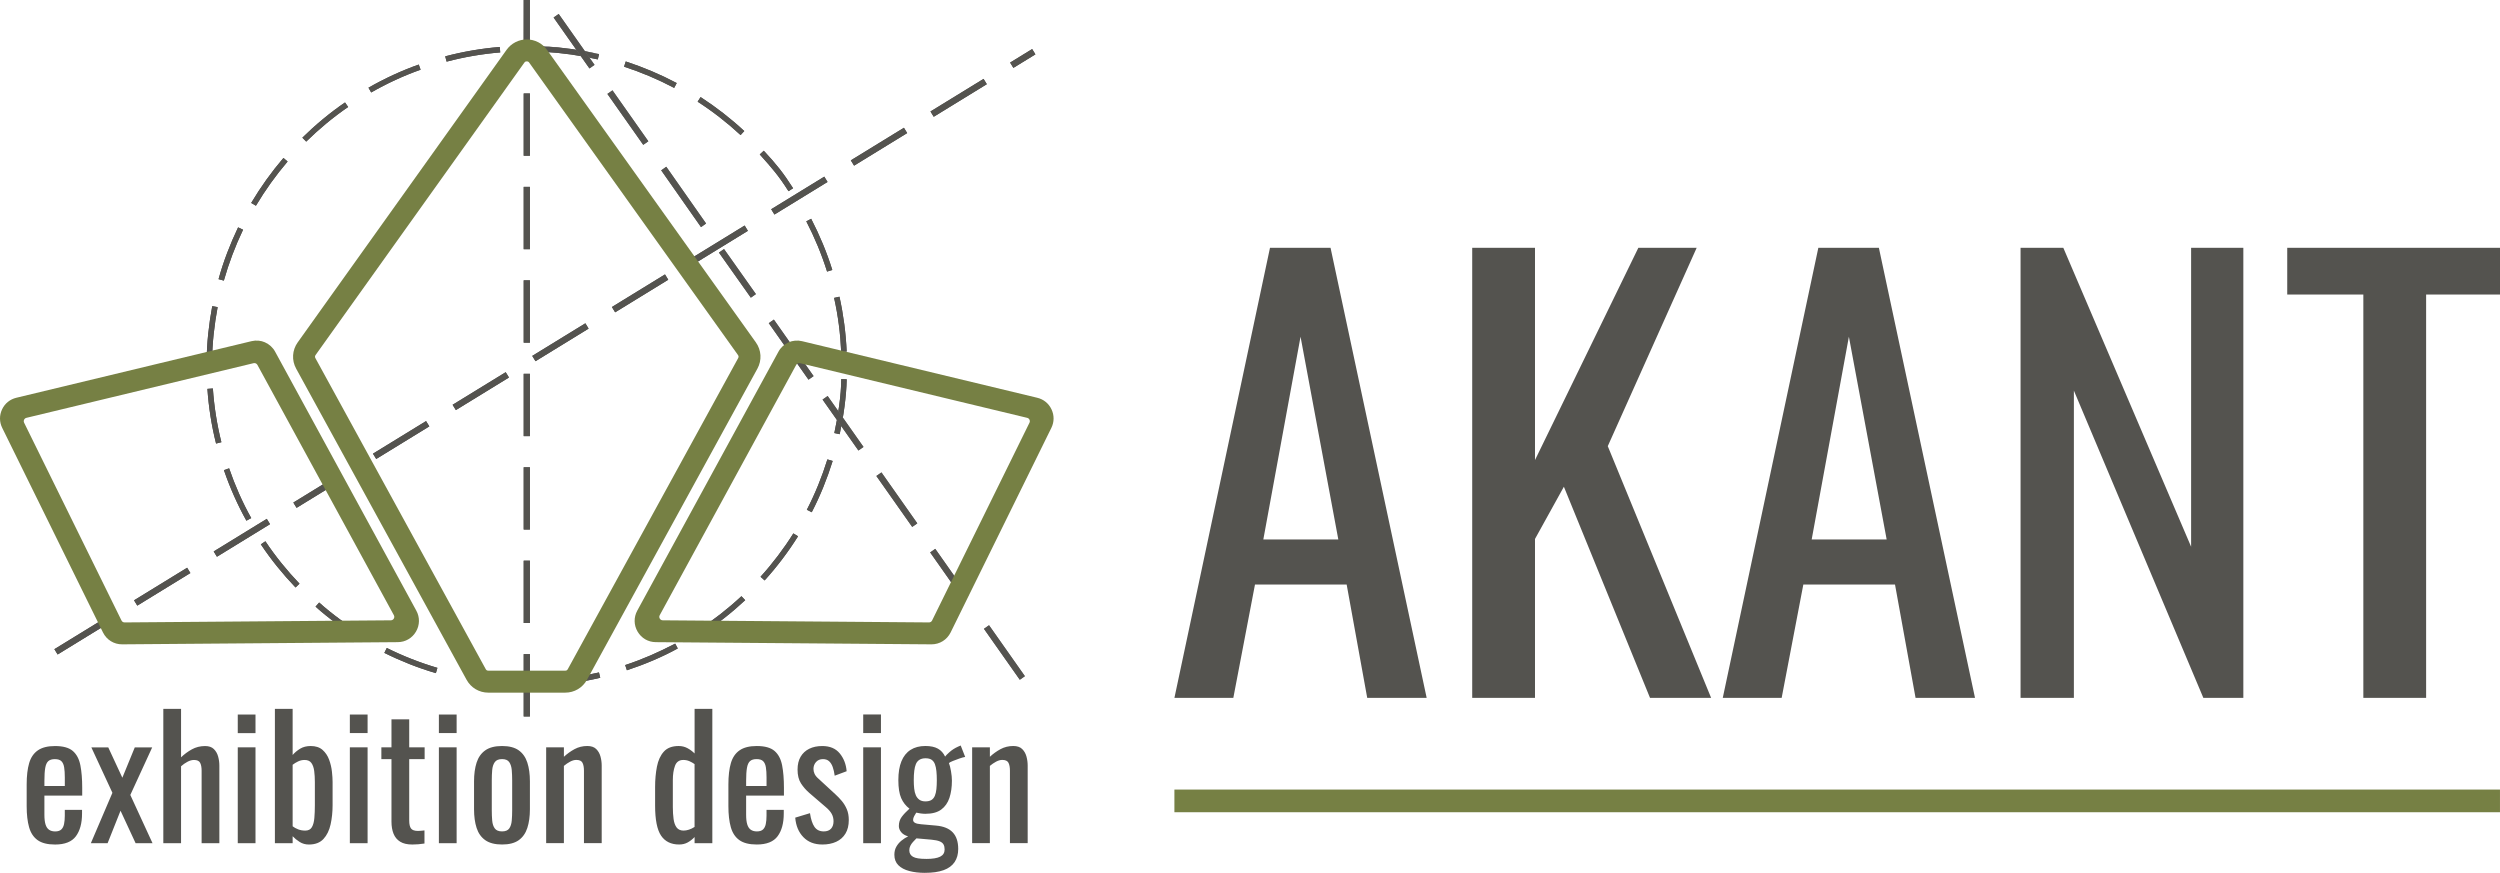
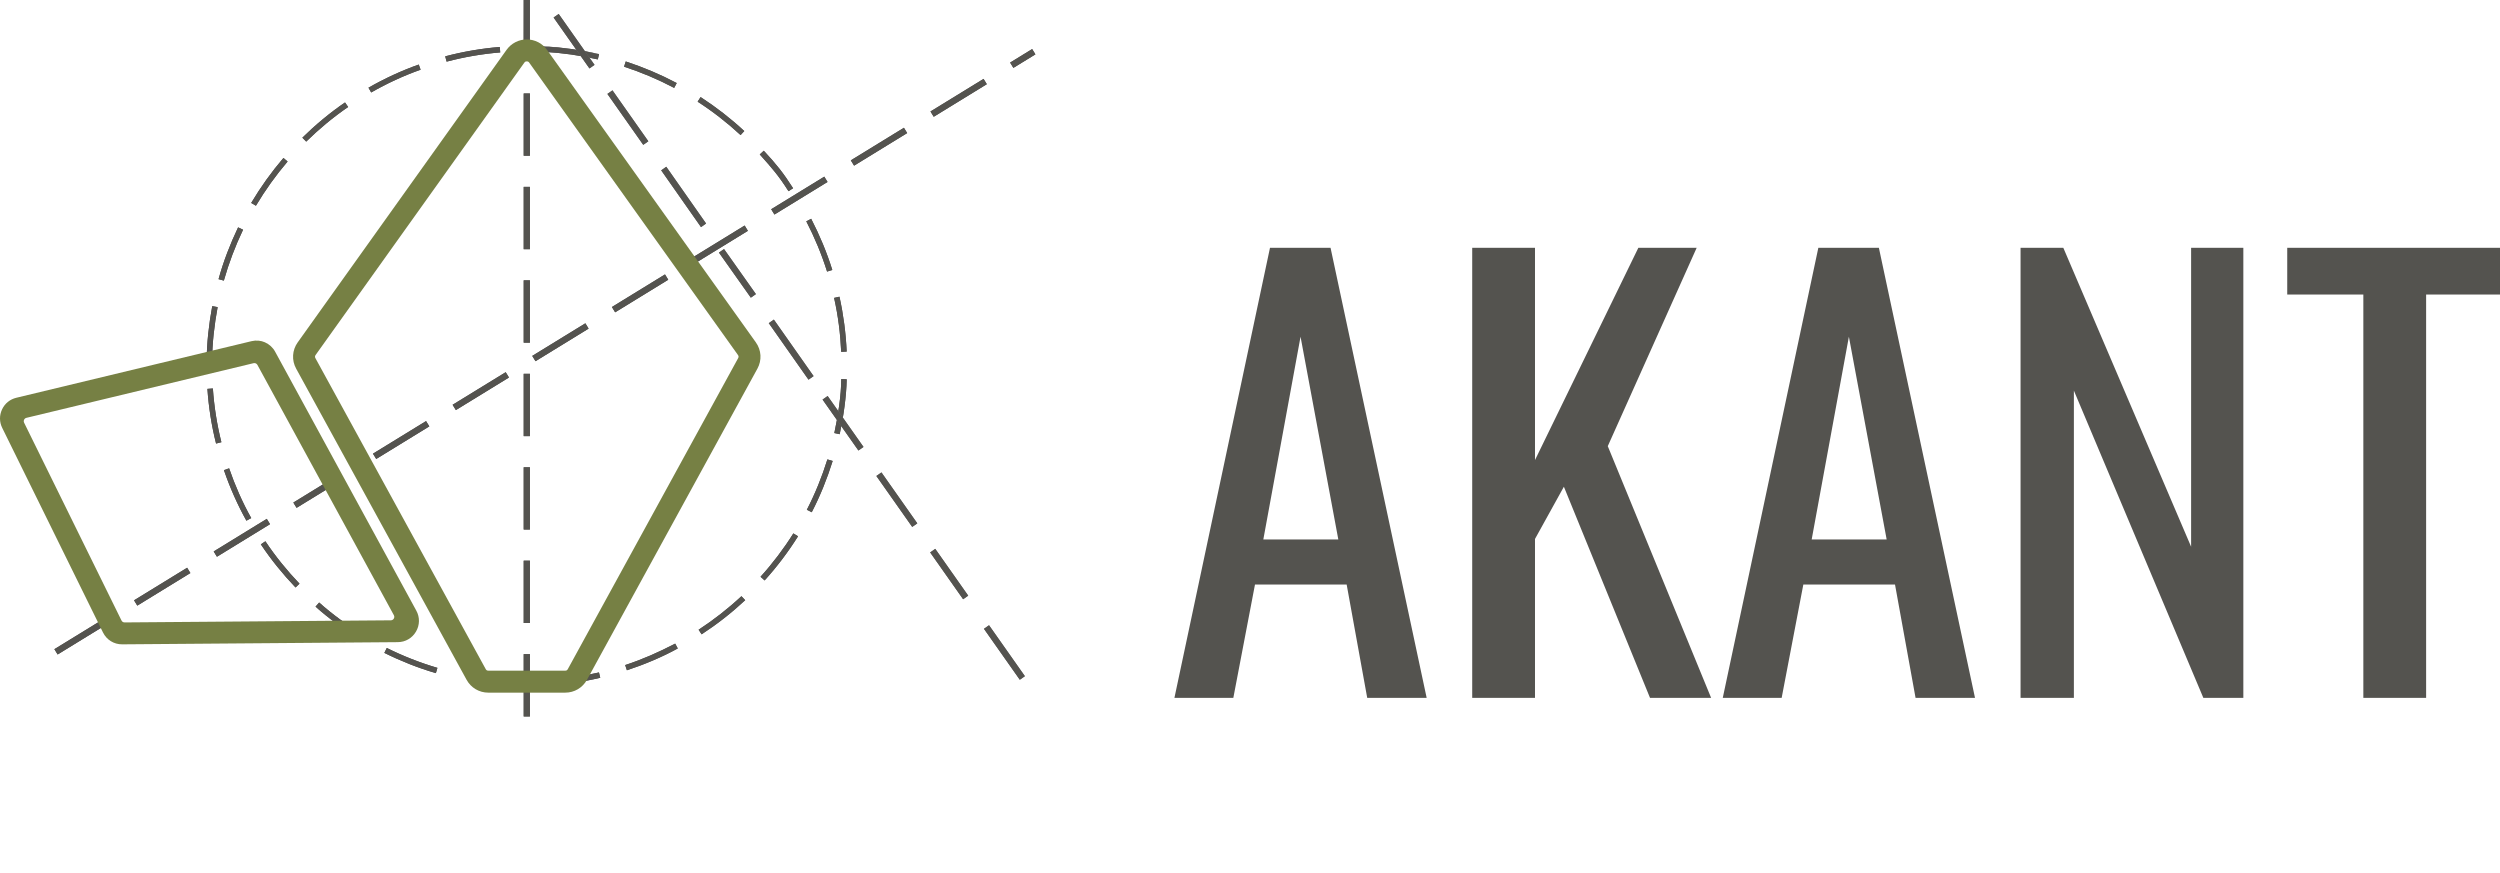
<svg xmlns="http://www.w3.org/2000/svg" xml:space="preserve" width="60.698mm" height="21.193mm" version="1.1" style="shape-rendering:geometricPrecision; text-rendering:geometricPrecision; image-rendering:optimizeQuality; fill-rule:evenodd; clip-rule:evenodd" viewBox="0 0 2240.26 782.19">
  <defs>
    <style type="text/css">
   
    .fil1 {fill:#54534F}
    .fil4 {fill:#768044}
    .fil2 {fill:#737371;fill-rule:nonzero}
    .fil0 {fill:#54534F;fill-rule:nonzero}
    .fil3 {fill:#768044;fill-rule:nonzero}
   
  </style>
  </defs>
  <g id="Слой_x0020_1">
    <g id="_2496044898016">
      <g>
        <path class="fil0" d="M536.81 48.44c-16.39,-3.7 -32.33,-5.96 -49.11,-6.92l-0.27 4.92c16.48,0.95 32.17,3.17 48.28,6.81l1.1 -4.8 -49.11 -6.92c-5.02,-0.26 -10.04,-0.43 -15.07,-0.43l0.01 4.92c21.16,-0.1 43.19,1.58 64.17,2.43zm-88.97 -6.36c-16.4,1.34 -32.98,4.19 -48.89,8.4l1.27 4.76c15.64,-4.14 31.91,-6.94 48.04,-8.26l-0.41 -4.9zm-72.6 15.76c-15.35,5.4 -30.94,12.66 -45.06,20.75l2.45 4.27c13.81,-7.94 29.25,-15.1 44.28,-20.39l-1.67 -4.63zm-66.07 33.96c-13.51,9.23 -26.58,20.12 -38.24,31.59l3.46 3.51c11.54,-11.31 24.24,-21.93 37.59,-31.05l-2.81 -4.05zm-55.19 49.74c-10.86,12.76 -20.3,25.92 -28.88,40.31l4.23 2.51c8.45,-14.14 17.73,-27.09 28.4,-39.64l-3.75 -3.18zm-40.62 62.2c-7.09,14.9 -13.14,30.49 -17.52,46.41l4.75 1.31c4.5,-15.87 10.13,-30.72 17.22,-45.61l-4.45 -2.11zm-23.18 70.58c-2.97,15.97 -4.93,33.1 -5,49.35l4.92 0.05c-0.05,-15.69 2.05,-33.09 4.92,-48.51l-4.84 -0.89zm-4.33 74.15c1.11,16.31 3.74,33.15 7.76,49l4.78 -1.2c-3.94,-15.67 -6.52,-32.03 -7.63,-48.15l-4.91 0.35zm14.8 72.8c5.3,15.49 12.18,31.04 20.16,45.34l4.3 -2.4c-7.83,-13.98 -14.61,-29.38 -19.79,-44.54l-4.66 1.61zm33.09 66.52c9.13,13.71 19.72,26.74 31.09,38.65l3.55 -3.42c-11.16,-11.66 -21.62,-24.55 -30.56,-37.99l-4.08 2.75zm49.01 55.83c12.21,10.91 26.01,20.86 39.94,29.42l2.55 -4.21c-13.67,-8.38 -27.28,-18.23 -39.24,-28.92l-3.25 3.71zm61.67 41.43c14.65,7.29 30.46,13.59 46.18,18.14l1.37 -4.73c-15.59,-4.6 -30.81,-10.58 -45.36,-17.82l-2.19 4.41zm75.82 25.11c16.52,2.99 26.88,4.38 43.74,4.66l0.11 -4.93c-16.17,-0.09 -27.01,-1.69 -42.88,-4.56l-0.97 4.83zm68.55 4.31c16.37,-0.89 33.15,-3.32 49.1,-7.11l-1.15 -4.79c-15.73,3.71 -32.11,6.11 -48.25,6.98l0.3 4.92zm72.99 -13.84c15.29,-5.02 31.5,-11.78 45.59,-19.55l-2.35 -4.33c-14.69,7.67 -29.03,14.03 -44.8,19.21l1.56 4.67zm66.94 -32.21c13.87,-9.05 26.94,-19.29 39.06,-30.59l-3.38 -3.58c-11.85,11.08 -24.8,21.19 -38.38,30.06l2.71 4.11zm56.46 -48.28c11.07,-12.22 21.16,-25.59 29.94,-39.55l-4.18 -2.61c-8.58,13.69 -18.57,26.89 -29.42,38.86l3.66 3.29zm42.23 -61.12c7.63,-14.77 13.77,-30.07 18.75,-45.92l-4.71 -1.45c-4.85,15.55 -10.95,30.66 -18.42,45.14l4.38 2.24zm25.05 -69.93c3.31,-15.41 5.99,-33.47 6.29,-49.22l-4.92 -0.17c0.11,14.28 -3.15,34.27 -6.18,48.35l4.82 1.04zm6.26 -74.03c-0.71,-16.51 -2.9,-33.06 -6.47,-49.19l-4.81 1.09c3.55,15.7 5.66,32.25 6.35,48.33l4.92 -0.23zm-12.88 -73.17c-4.96,-15.85 -11.34,-31.08 -18.94,-45.84l-4.37 2.27c7.48,14.52 13.73,29.47 18.62,45.06l4.69 -1.49zm-35.13 -73.2c-8.54,-13.49 -15.35,-21.96 -26.27,-33.62l-3.62 3.33c10.99,12.26 16.93,19.01 25.75,32.94l4.14 -2.65zm-43.73 -51.25c-12.14,-11.26 -25.26,-21.45 -39.16,-30.46l-2.66 4.14c13.62,8.8 26.59,18.9 38.48,29.93l3.33 -3.62zm-60.56 -43.03c-14.86,-7.84 -29.72,-14.09 -45.67,-19.35l-1.51 4.69c15.63,5.14 30.33,11.33 44.89,19.02l2.3 -4.36z" />
        <path id="1" class="fil1" d="M536.81 48.44l0 0 -49.11 -6.92c16.78,0.96 32.72,3.23 49.11,6.92zm0 0l-1.1 4.8c-16.11,-3.64 -31.79,-5.86 -48.28,-6.81l0.01 -0.24c-4.97,-0.14 -9.91,-0.21 -14.81,-0.18l-0.01 -4.92c5.03,0 10.05,0.17 15.07,0.43 0,0 0,0 0,0l-0.25 4.68c16.49,0.45 33.24,1.59 49.36,2.25zm-88.97 -6.36c-16.4,1.34 -32.98,4.19 -48.89,8.4l1.27 4.76c15.64,-4.14 31.91,-6.94 48.04,-8.26l-0.41 -4.9zm-72.6 15.76c-15.35,5.4 -30.94,12.66 -45.06,20.75l2.45 4.27c13.81,-7.94 29.25,-15.1 44.28,-20.39l-1.67 -4.63zm-66.07 33.96c-13.51,9.23 -26.58,20.12 -38.24,31.59l3.46 3.51c11.54,-11.31 24.24,-21.93 37.59,-31.05l-2.81 -4.05zm-55.19 49.74c-10.86,12.76 -20.3,25.92 -28.88,40.31l4.23 2.51c8.45,-14.14 17.73,-27.09 28.4,-39.64l-3.75 -3.18zm-40.62 62.2c-7.09,14.9 -13.14,30.49 -17.52,46.41l4.75 1.31c4.5,-15.87 10.13,-30.72 17.22,-45.61l-4.45 -2.11zm-23.18 70.58c-2.97,15.97 -4.93,33.1 -5,49.35l4.92 0.05c-0.05,-15.69 2.05,-33.09 4.92,-48.51l-4.84 -0.89zm-4.33 74.15c1.11,16.31 3.74,33.15 7.76,49l4.78 -1.2c-3.94,-15.67 -6.52,-32.03 -7.63,-48.15l-4.91 0.35zm14.8 72.8c5.3,15.49 12.18,31.04 20.16,45.34l4.3 -2.4c-7.83,-13.98 -14.61,-29.38 -19.79,-44.54l-4.66 1.61zm33.09 66.52c9.13,13.71 19.72,26.74 31.09,38.65l3.55 -3.42c-11.16,-11.66 -21.62,-24.55 -30.56,-37.99l-4.08 2.75zm49.01 55.83c12.21,10.91 26.01,20.86 39.94,29.42l2.55 -4.21c-13.67,-8.38 -27.28,-18.23 -39.24,-28.92l-3.25 3.71zm61.67 41.43c14.65,7.29 30.46,13.59 46.18,18.14l1.37 -4.73c-15.59,-4.6 -30.81,-10.58 -45.36,-17.82l-2.19 4.41zm75.82 25.11c16.52,2.99 26.88,4.38 43.74,4.66l0.11 -4.93c-16.17,-0.09 -27.01,-1.69 -42.88,-4.56l-0.97 4.83zm68.55 4.31c16.37,-0.89 33.15,-3.32 49.1,-7.11l-1.15 -4.79c-15.73,3.71 -32.11,6.11 -48.25,6.98l0.3 4.92zm72.99 -13.84c15.29,-5.02 31.5,-11.78 45.59,-19.55l-2.35 -4.33c-14.69,7.67 -29.03,14.03 -44.8,19.21l1.56 4.67zm66.94 -32.21c13.87,-9.05 26.94,-19.29 39.06,-30.59l-3.38 -3.58c-11.85,11.08 -24.8,21.19 -38.38,30.06l2.71 4.11zm56.46 -48.28c11.07,-12.22 21.16,-25.59 29.94,-39.55l-4.18 -2.61c-8.58,13.69 -18.57,26.89 -29.42,38.86l3.66 3.29zm42.23 -61.12c7.63,-14.77 13.77,-30.07 18.75,-45.92l-4.71 -1.45c-4.85,15.55 -10.95,30.66 -18.42,45.14l4.38 2.24zm25.05 -69.93c3.31,-15.41 5.99,-33.47 6.29,-49.22l-4.92 -0.17c0.11,14.28 -3.15,34.27 -6.18,48.35l4.82 1.04zm6.26 -74.03c-0.71,-16.51 -2.9,-33.06 -6.47,-49.19l-4.81 1.09c3.55,15.7 5.66,32.25 6.35,48.33l4.92 -0.23zm-12.88 -73.17c-4.96,-15.85 -11.34,-31.08 -18.94,-45.84l-4.37 2.27c7.48,14.52 13.73,29.47 18.62,45.06l4.69 -1.49zm-35.13 -73.2c-8.54,-13.49 -15.35,-21.96 -26.27,-33.62l-3.62 3.33c10.99,12.26 16.93,19.01 25.75,32.94l4.14 -2.65zm-43.73 -51.25c-12.14,-11.26 -25.26,-21.45 -39.16,-30.46l-2.66 4.14c13.62,8.8 26.59,18.9 38.48,29.93l3.33 -3.62zm-60.56 -43.03c-14.86,-7.84 -29.72,-14.09 -45.67,-19.35l-1.51 4.69c15.63,5.14 30.33,11.33 44.89,19.02l2.3 -4.36z" />
      </g>
      <g>
        <path class="fil0" d="M474.79 53.52l-5.58 0 0.06 -53.52 5.58 0 -0.07 53.52zm0.07 588.49l-5.58 0 0 -55.83 5.58 0 0 55.83zm0 -83.74l-5.58 0 0 -55.83 5.58 0 0 55.83zm0 -83.74l-5.58 0 0 -55.83 5.58 0 0 55.83zm0 -83.74l-5.58 0 0 -55.83 5.58 0 0 55.83zm0 -83.74l-5.58 0 0 -55.83 5.58 0 0 55.83zm0 -83.74l-5.58 0 0 -55.83 5.58 0 0 55.83zm0 -83.74l-5.58 0 0 -55.83 5.58 0 0 55.83z" />
        <path id="1" class="fil1" d="M474.79 53.52l-5.58 0 0.06 -53.52 5.58 0 -0.07 53.52zm0.07 588.49l-5.58 0 0 -55.83 5.58 0 0 55.83zm0 -83.74l-5.58 0 0 -55.83 5.58 0 0 55.83zm0 -83.74l-5.58 0 0 -55.83 5.58 0 0 55.83zm0 -83.74l-5.58 0 0 -55.83 5.58 0 0 55.83zm0 -83.74l-5.58 0 0 -55.83 5.58 0 0 55.83zm0 -83.74l-5.58 0 0 -55.83 5.58 0 0 55.83zm0 -83.74l-5.58 0 0 -55.83 5.58 0 0 55.83z" />
      </g>
      <g>
        <path class="fil0" d="M96.31 552.52l2.92 4.76 -47.58 29.2 -2.92 -4.76 47.58 -29.2zm828.61 -508.57l-19.75 12.12 2.92 4.76 19.75 -12.12 -2.92 -4.75zm-43.54 26.72l2.92 4.76 -47.58 29.21 -2.92 -4.76 47.58 -29.21zm-71.37 43.81l2.92 4.76 -47.58 29.2 -2.92 -4.76 47.58 -29.2zm-71.37 43.81l2.92 4.75 -47.58 29.21 -2.92 -4.76 47.58 -29.2zm-71.37 43.8l2.92 4.76 -47.58 29.2 -2.92 -4.75 47.58 -29.21zm-71.37 43.81l2.92 4.76 -47.58 29.2 -2.92 -4.76 47.58 -29.2zm-71.37 43.8l2.92 4.76 -47.58 29.21 -2.92 -4.76 47.58 -29.21zm-71.37 43.81l2.92 4.76 -47.58 29.2 -2.92 -4.76 47.58 -29.2zm-71.37 43.81l2.92 4.75 -47.58 29.21 -2.92 -4.76 47.58 -29.2zm-77.74 47.72l2.92 4.75 -41.2 25.29 -2.92 -4.75 41.2 -25.29zm-64.99 39.89l2.92 4.76 -47.58 29.2 -2.92 -4.76 47.58 -29.2zm-71.37 43.8l2.92 4.76 -47.58 29.2 -2.92 -4.76 47.58 -29.2z" />
        <path id="1" class="fil1" d="M96.31 552.52l2.92 4.76 -47.58 29.2 -2.92 -4.76 47.58 -29.2zm828.61 -508.57l-19.75 12.12 2.92 4.76 19.75 -12.12 -2.92 -4.75zm-43.54 26.72l2.92 4.76 -47.58 29.21 -2.92 -4.76 47.58 -29.21zm-71.37 43.81l2.92 4.76 -47.58 29.2 -2.92 -4.76 47.58 -29.2zm-71.37 43.81l2.92 4.75 -47.58 29.21 -2.92 -4.76 47.58 -29.2zm-71.37 43.8l2.92 4.76 -47.58 29.2 -2.92 -4.75 47.58 -29.21zm-71.37 43.81l2.92 4.76 -47.58 29.2 -2.92 -4.76 47.58 -29.2zm-71.37 43.8l2.92 4.76 -47.58 29.21 -2.92 -4.76 47.58 -29.21zm-71.37 43.81l2.92 4.76 -47.58 29.2 -2.92 -4.76 47.58 -29.2zm-71.37 43.81l2.92 4.75 -47.58 29.21 -2.92 -4.76 47.58 -29.2zm-77.74 47.72l2.92 4.75 -41.2 25.29 -2.92 -4.75 41.2 -25.29zm-64.99 39.89l2.92 4.76 -47.58 29.2 -2.92 -4.76 47.58 -29.2zm-71.37 43.8l2.92 4.76 -47.58 29.2 -2.92 -4.76 47.58 -29.2z" />
      </g>
      <g>
-         <path class="fil2" d="M532.78 58.13l-4.57 3.21 -32.14 -45.64 4.57 -3.22 32.14 45.65zm385.64 547.79l-4.57 3.21 -32.14 -45.65 4.57 -3.21 32.14 45.65zm-50.8 -72.16l-4.57 3.22 -29.54 -41.96 4.57 -3.22 29.54 41.96zm-45.61 -64.79l-4.57 3.21 -32.14 -45.65 4.57 -3.21 32.14 45.65zm-48.21 -68.48l-4.57 3.22 -32.14 -45.65 4.57 -3.21 32.14 45.65zm-44.73 -63.47l-4.57 3.21 -35.61 -50.66 4.57 -3.21 35.61 50.66zm-51.67 -73.48l-4.57 3.21 -28.6 -40.41 4.57 -3.21 28.59 40.41zm-44.66 -63.25l-4.57 3.22 -35.68 -50.89 4.57 -3.21 35.68 50.88zm-51.75 -73.71l-4.57 3.22 -32.14 -45.65 4.57 -3.21 32.14 45.64z" />
+         <path class="fil2" d="M532.78 58.13l-4.57 3.21 -32.14 -45.64 4.57 -3.22 32.14 45.65zm385.64 547.79l-4.57 3.21 -32.14 -45.65 4.57 -3.21 32.14 45.65zm-50.8 -72.16l-4.57 3.22 -29.54 -41.96 4.57 -3.22 29.54 41.96zm-45.61 -64.79l-4.57 3.21 -32.14 -45.65 4.57 -3.21 32.14 45.65zm-48.21 -68.48l-4.57 3.22 -32.14 -45.65 4.57 -3.21 32.14 45.65m-44.73 -63.47l-4.57 3.21 -35.61 -50.66 4.57 -3.21 35.61 50.66zm-51.67 -73.48l-4.57 3.21 -28.6 -40.41 4.57 -3.21 28.59 40.41zm-44.66 -63.25l-4.57 3.22 -35.68 -50.89 4.57 -3.21 35.68 50.88zm-51.75 -73.71l-4.57 3.22 -32.14 -45.65 4.57 -3.21 32.14 45.64z" />
        <path id="1" class="fil1" d="M532.78 58.13l-4.57 3.21 -32.14 -45.64 4.57 -3.22 32.14 45.65zm385.64 547.79l-4.57 3.21 -32.14 -45.65 4.57 -3.21 32.14 45.65zm-50.8 -72.16l-4.57 3.22 -29.54 -41.96 4.57 -3.22 29.54 41.96zm-45.61 -64.79l-4.57 3.21 -32.14 -45.65 4.57 -3.21 32.14 45.65zm-48.21 -68.48l-4.57 3.22 -32.14 -45.65 4.57 -3.21 32.14 45.65zm-44.73 -63.47l-4.57 3.21 -35.61 -50.66 4.57 -3.21 35.61 50.66zm-51.67 -73.48l-4.57 3.21 -28.6 -40.41 4.57 -3.21 28.59 40.41zm-44.66 -63.25l-4.57 3.22 -35.68 -50.89 4.57 -3.21 35.68 50.88zm-51.75 -73.71l-4.57 3.22 -32.14 -45.65 4.57 -3.21 32.14 45.64z" />
      </g>
      <path class="fil3" d="M490.2 44.71l187.09 262.03c2.52,3.53 3.91,7.52 4.15,11.61 0.24,4.1 -0.66,8.24 -2.75,12.04l-152.65 278.69c-1.98,3.61 -4.79,6.5 -8.18,8.51 -3.39,2.01 -7.27,3.09 -11.38,3.09l-68.88 0c-4.11,0 -7.99,-1.08 -11.38,-3.09 -3.37,-2 -6.18,-4.9 -8.18,-8.55l-152.63 -278.65c-2.1,-3.79 -3,-7.93 -2.76,-12.03 0.24,-4.09 1.64,-8.09 4.15,-11.61l187.09 -262.03c2.11,-2.96 4.81,-5.29 7.94,-6.9 3.13,-1.63 6.58,-2.48 10.22,-2.48 3.6,0 7.04,0.85 10.18,2.46l0.04 0c3.1,1.59 5.78,3.92 7.92,6.92zm171.09 273.41l-187.09 -262.03c-0.27,-0.38 -0.59,-0.67 -0.92,-0.84 -0.28,-0.16 -0.7,-0.23 -1.23,-0.23 -0.52,0 -0.94,0.08 -1.23,0.23l-0.04 0c-0.29,0.15 -0.6,0.44 -0.89,0.84l-187.09 262.03c-0.32,0.46 -0.51,0.94 -0.54,1.39 -0.03,0.44 0.1,0.93 0.37,1.42l152.65 278.72c0.24,0.45 0.57,0.79 0.94,1.01 0.34,0.2 0.82,0.31 1.38,0.31l68.88 0c0.56,0 1.04,-0.11 1.38,-0.31 0.35,-0.21 0.68,-0.56 0.94,-1.05l152.65 -278.69c0.27,-0.49 0.39,-0.99 0.37,-1.42 -0.03,-0.45 -0.21,-0.93 -0.54,-1.39z" />
      <path class="fil3" d="M21.61 378.81l87.26 177.21c0.54,1.1 1.59,1.74 2.81,1.73l238.56 -1.89c1.12,-0.01 2.08,-0.56 2.65,-1.53 0.57,-0.97 0.59,-2.07 0.05,-3.06l-122.28 -224.3c-0.68,-1.25 -2.06,-1.86 -3.45,-1.53l-203.54 48.98c-0.94,0.23 -1.66,0.82 -2.08,1.7 -0.41,0.88 -0.4,1.81 0.03,2.69zm70.66 187.92l-90.28 -183.3c-1.3,-2.64 -1.97,-5.43 -1.99,-8.28 -0.03,-2.81 0.59,-5.6 1.83,-8.26 1.25,-2.69 3.02,-4.95 5.21,-6.74 2.18,-1.77 4.75,-3.04 7.64,-3.73l210.66 -50.69c4.23,-1.02 8.48,-0.59 12.18,1.05l0 0.04c3.76,1.67 6.96,4.53 9.03,8.34l126.51 232.05c1.62,2.98 2.41,6.2 2.35,9.44 -0.05,3.24 -0.94,6.44 -2.66,9.36 -1.72,2.92 -4.07,5.26 -6.89,6.88 -2.79,1.64 -6,2.51 -9.42,2.54l-246.94 1.96c-3.68,0.03 -7.16,-0.97 -10.16,-2.82 -2.98,-1.84 -5.43,-4.51 -7.07,-7.84z" />
-       <path class="fil3" d="M942.12 383.43l-90.26 183.31c-1.66,3.32 -4.11,5.99 -7.09,7.83 -2.99,1.85 -6.47,2.84 -10.16,2.82l-246.94 -1.96c-3.42,-0.03 -6.63,-0.9 -9.43,-2.52 -2.81,-1.65 -5.16,-3.99 -6.88,-6.9 -1.72,-2.92 -2.61,-6.12 -2.66,-9.36 -0.06,-3.24 0.73,-6.46 2.35,-9.44l126.51 -232.05c2.07,-3.81 5.27,-6.67 9.03,-8.34l0 -0.04c3.7,-1.64 7.95,-2.07 12.18,-1.05l210.66 50.69c2.89,0.69 5.46,1.96 7.64,3.73 2.19,1.78 3.96,4.05 5.21,6.74 1.25,2.66 1.86,5.45 1.83,8.26 -0.02,2.85 -0.69,5.64 -1.99,8.28zm-106.87 172.59l87.26 -177.21c0.43,-0.87 0.44,-1.8 0.03,-2.69 -0.41,-0.88 -1.13,-1.47 -2.09,-1.7l-203.53 -48.98c-1.38,-0.33 -2.77,0.28 -3.45,1.53l-122.28 224.3c-0.54,0.99 -0.52,2.09 0.05,3.06 0.56,0.97 1.52,1.52 2.65,1.53l238.56 1.89c1.22,0.01 2.27,-0.64 2.81,-1.73z" />
-       <rect class="fil4" x="1052.39" y="707.53" width="1187.85" height="20.31" />
      <path class="fil0" d="M1052.41 625.33l85.63 -403.25 54.27 0 86.12 403.25 -53.27 0 -18.42 -101.56 -82.14 0 -19.41 101.56 -52.77 0zm79.65 -141.89l67.21 0 -33.85 -181.71 -33.36 181.71zm187.19 141.89l0 -403.25 56.26 0 0 190.18 92.6 -190.18 52.27 0 -79.65 177.73 92.6 225.52 -54.76 0 -77.17 -189.18 -25.89 46.8 0 142.38 -56.26 0zm224.53 0l85.63 -403.25 54.26 0 86.13 403.25 -53.27 0 -18.42 -101.56 -82.14 0 -19.42 101.56 -52.77 0zm79.65 -141.89l67.21 0 -33.85 -181.71 -33.35 181.71zm187.19 141.89l0 -403.25 38.33 0 114.51 267.84 0 -267.84 46.8 0 0 403.25 -35.85 0 -116 -275.31 0 275.31 -47.79 0zm307.17 0l0 -361.43 -68.2 0 0 -41.82 190.67 0 0 41.82 -66.21 0 0 361.43 -56.26 0z" />
-       <path class="fil0" d="M49.31 756.78c-6.74,0 -11.94,-1.31 -15.6,-3.94 -3.66,-2.62 -6.22,-6.49 -7.65,-11.59 -1.44,-5.1 -2.16,-11.36 -2.16,-18.79l0 -19.61c0,-7.63 0.75,-13.97 2.23,-19.02 1.48,-5.05 4.09,-8.87 7.8,-11.44 3.72,-2.58 8.84,-3.86 15.38,-3.86 7.23,0 12.56,1.48 15.97,4.45 3.42,2.97 5.67,7.26 6.76,12.86 1.09,5.6 1.63,12.31 1.63,20.13l0 6.98 -33.88 0 0 17.24c0,3.47 0.32,6.29 0.97,8.47 0.64,2.18 1.68,3.79 3.12,4.83 1.44,1.04 3.3,1.56 5.57,1.56 2.38,0 4.19,-0.57 5.43,-1.71 1.24,-1.14 2.08,-2.77 2.52,-4.9 0.45,-2.13 0.67,-4.63 0.67,-7.51l0 -5.2 15.45 0 0 3.27c0,8.62 -1.83,15.41 -5.5,20.36 -3.67,4.95 -9.91,7.43 -18.72,7.43zm-9.51 -52.45l18.28 0 0 -7.73c0,-3.57 -0.2,-6.56 -0.59,-8.99 -0.39,-2.43 -1.21,-4.26 -2.45,-5.5 -1.24,-1.24 -3.2,-1.86 -5.87,-1.86 -2.58,0 -4.53,0.59 -5.87,1.78 -1.34,1.19 -2.26,3.2 -2.75,6.02 -0.5,2.82 -0.75,6.71 -0.75,11.66l0 4.61zm41.61 51.27l19.32 -45.17 -18.87 -40.71 15.15 0 12.63 27.19 11.15 -27.19 15.6 0 -19.61 42.64 19.91 43.24 -15.16 0 -13.52 -29.12 -11.59 29.12 -15.01 0zm64.94 0l0 -120.36 15.9 0 0 43.39c2.87,-2.78 6.09,-5.15 9.66,-7.13 3.57,-1.98 7.53,-2.97 11.89,-2.97 3.37,0 5.97,0.89 7.8,2.67 1.83,1.78 3.12,4.01 3.86,6.69 0.74,2.67 1.11,5.4 1.11,8.17l0 69.54 -15.9 0 0 -64.94c0,-3.07 -0.45,-5.45 -1.34,-7.13 -0.89,-1.69 -2.72,-2.53 -5.5,-2.53 -1.88,0 -3.84,0.55 -5.87,1.64 -2.03,1.09 -3.94,2.43 -5.72,4.01l0 68.95 -15.9 0zm66.71 0l0 -85.89 15.9 0 0 85.89 -15.9 0zm0 -98.67l0 -16.64 15.9 0 0 16.64 -15.9 0zm63.74 99.85c-3.07,0 -5.82,-0.77 -8.25,-2.3 -2.43,-1.54 -4.53,-3.24 -6.31,-5.13l0 6.24 -15.9 0 0 -120.36 15.9 0 0 41.31c1.88,-2.18 4.13,-4.06 6.76,-5.65 2.62,-1.59 5.77,-2.38 9.43,-2.38 4.46,0 8,1.16 10.63,3.49 2.62,2.33 4.58,5.25 5.87,8.77 1.29,3.52 2.13,7.08 2.52,10.7 0.4,3.61 0.59,6.71 0.59,9.29l0 20.8c0,6.04 -0.59,11.76 -1.78,17.16 -1.19,5.4 -3.32,9.76 -6.39,13.08 -3.07,3.32 -7.43,4.98 -13.08,4.98zm-3.27 -12.48c2.77,0 4.75,-1.01 5.94,-3.05 1.19,-2.03 1.93,-4.78 2.23,-8.25 0.3,-3.47 0.45,-7.28 0.45,-11.44l0 -20.8c0,-3.57 -0.2,-6.86 -0.59,-9.88 -0.4,-3.02 -1.24,-5.42 -2.53,-7.2 -1.29,-1.78 -3.32,-2.68 -6.09,-2.68 -2.08,0 -4.04,0.45 -5.87,1.34 -1.83,0.89 -3.44,1.88 -4.83,2.97l0 55.13c1.39,1.09 3.04,2.01 4.98,2.75 1.93,0.74 4.03,1.11 6.31,1.11zm39.97 11.29l0 -85.89 15.9 0 0 85.89 -15.9 0zm0 -98.67l0 -16.64 15.9 0 0 16.64 -15.9 0zm55.87 99.85c-4.46,0 -8.05,-0.84 -10.77,-2.53 -2.72,-1.68 -4.71,-4.06 -5.94,-7.13 -1.24,-3.07 -1.86,-6.69 -1.86,-10.85l0 -56.02 -9.06 0 0 -10.55 9.06 0 0 -25.12 15.9 0 0 25.12 13.82 0 0 10.55 -13.82 0 0 54.98c0,3.37 0.55,5.77 1.64,7.21 1.09,1.44 3.17,2.16 6.24,2.16 0.79,0 1.71,-0.05 2.75,-0.15 1.04,-0.1 2.05,-0.2 3.04,-0.3l0 11.74c-1.98,0.3 -3.81,0.52 -5.5,0.67 -1.68,0.15 -3.52,0.23 -5.5,0.23zm23.92 -1.19l0 -85.89 15.9 0 0 85.89 -15.9 0zm0 -98.67l0 -16.64 15.9 0 0 16.64 -15.9 0zm56.61 99.85c-6.34,0 -11.35,-1.29 -15.01,-3.86 -3.66,-2.58 -6.27,-6.24 -7.8,-10.99 -1.54,-4.75 -2.3,-10.35 -2.3,-16.79l0 -24.96c0,-6.44 0.77,-12.04 2.3,-16.79 1.54,-4.76 4.14,-8.42 7.8,-11 3.66,-2.58 8.67,-3.86 15.01,-3.86 6.34,0 11.32,1.28 14.93,3.86 3.61,2.58 6.19,6.24 7.72,11 1.54,4.75 2.31,10.35 2.31,16.79l0 24.96c0,6.44 -0.77,12.04 -2.31,16.79 -1.54,4.75 -4.11,8.42 -7.72,10.99 -3.62,2.58 -8.59,3.86 -14.93,3.86zm0 -11.74c3.07,0 5.23,-0.89 6.46,-2.68 1.24,-1.78 1.98,-4.13 2.23,-7.06 0.25,-2.92 0.37,-5.97 0.37,-9.14l0 -26.89c0,-3.27 -0.13,-6.34 -0.37,-9.21 -0.25,-2.87 -0.99,-5.23 -2.23,-7.06 -1.24,-1.83 -3.39,-2.75 -6.46,-2.75 -3.07,0 -5.25,0.92 -6.54,2.75 -1.29,1.83 -2.06,4.19 -2.3,7.06 -0.25,2.87 -0.37,5.95 -0.37,9.21l0 26.89c0,3.17 0.12,6.22 0.37,9.14 0.25,2.92 1.01,5.28 2.3,7.06 1.29,1.79 3.47,2.68 6.54,2.68zm39.52 10.55l0 -85.89 15.9 0 0 8.47c2.87,-2.67 6.04,-4.95 9.51,-6.84 3.47,-1.88 7.28,-2.82 11.44,-2.82 3.47,0 6.12,0.89 7.95,2.67 1.83,1.78 3.12,4.01 3.86,6.69 0.74,2.67 1.11,5.4 1.11,8.17l0 69.54 -15.9 0 0 -64.94c0,-3.07 -0.45,-5.45 -1.34,-7.13 -0.89,-1.69 -2.72,-2.53 -5.5,-2.53 -1.78,0 -3.64,0.52 -5.57,1.56 -1.93,1.04 -3.79,2.3 -5.57,3.79l0 69.24 -15.9 0zm119.17 1.19c-7.23,0 -12.63,-2.65 -16.2,-7.95 -3.57,-5.3 -5.35,-14.29 -5.35,-26.97l0 -16.64c0,-6.54 0.55,-12.61 1.64,-18.2 1.09,-5.6 3.14,-10.08 6.17,-13.45 3.02,-3.37 7.45,-5.05 13.3,-5.05 2.87,0 5.5,0.64 7.88,1.93 2.38,1.29 4.51,2.87 6.39,4.75l0 -39.97 15.9 0 0 120.36 -15.9 0 0 -5.5c-1.88,1.98 -3.94,3.59 -6.17,4.83 -2.23,1.24 -4.78,1.86 -7.65,1.86zm4.01 -12.48c1.48,0 3.07,-0.27 4.75,-0.82 1.69,-0.55 3.37,-1.36 5.05,-2.45l0 -56.31c-1.39,-0.99 -2.92,-1.86 -4.61,-2.6 -1.68,-0.74 -3.52,-1.11 -5.5,-1.11 -3.66,0 -6.14,1.76 -7.43,5.27 -1.29,3.52 -1.93,7.75 -1.93,12.71l0 24.22c0,3.96 0.22,7.56 0.67,10.77 0.45,3.22 1.36,5.75 2.75,7.58 1.38,1.83 3.47,2.75 6.24,2.75zm65.53 12.48c-6.74,0 -11.94,-1.31 -15.6,-3.94 -3.66,-2.62 -6.22,-6.49 -7.65,-11.59 -1.44,-5.1 -2.16,-11.36 -2.16,-18.79l0 -19.61c0,-7.63 0.75,-13.97 2.23,-19.02 1.48,-5.05 4.09,-8.87 7.8,-11.44 3.72,-2.58 8.84,-3.86 15.38,-3.86 7.23,0 12.56,1.48 15.97,4.45 3.42,2.97 5.67,7.26 6.76,12.86 1.09,5.6 1.63,12.31 1.63,20.13l0 6.98 -33.88 0 0 17.24c0,3.47 0.32,6.29 0.97,8.47 0.64,2.18 1.68,3.79 3.12,4.83 1.44,1.04 3.3,1.56 5.57,1.56 2.38,0 4.19,-0.57 5.43,-1.71 1.24,-1.14 2.08,-2.77 2.52,-4.9 0.45,-2.13 0.67,-4.63 0.67,-7.51l0 -5.2 15.45 0 0 3.27c0,8.62 -1.83,15.41 -5.5,20.36 -3.67,4.95 -9.91,7.43 -18.72,7.43zm-9.51 -52.45l18.28 0 0 -7.73c0,-3.57 -0.2,-6.56 -0.59,-8.99 -0.39,-2.43 -1.21,-4.26 -2.45,-5.5 -1.24,-1.24 -3.2,-1.86 -5.87,-1.86 -2.58,0 -4.53,0.59 -5.87,1.78 -1.34,1.19 -2.26,3.2 -2.75,6.02 -0.5,2.82 -0.75,6.71 -0.75,11.66l0 4.61zm68.21 52.45c-7.03,0 -12.68,-2.2 -16.94,-6.61 -4.26,-4.41 -6.69,-10.23 -7.28,-17.46l13.22 -4.01c0.79,5.45 2.13,9.53 4.01,12.26 1.88,2.72 4.66,4.09 8.32,4.09 2.87,0 5.05,-0.82 6.54,-2.45 1.49,-1.64 2.23,-3.84 2.23,-6.61 0,-2.48 -0.55,-4.7 -1.64,-6.68 -1.09,-1.98 -2.87,-4.01 -5.35,-6.09l-14.71 -12.63c-2.97,-2.58 -5.47,-5.45 -7.5,-8.62 -2.03,-3.17 -3.04,-7.28 -3.04,-12.33 0,-4.55 0.92,-8.39 2.75,-11.52 1.83,-3.12 4.41,-5.5 7.72,-7.13 3.32,-1.64 7.21,-2.45 11.67,-2.45 6.84,0 12.06,2.2 15.67,6.61 3.62,4.41 5.67,9.73 6.17,15.97l-10.7 4.01c-0.39,-2.97 -0.99,-5.57 -1.78,-7.8 -0.79,-2.23 -1.88,-3.96 -3.27,-5.2 -1.38,-1.24 -3.22,-1.86 -5.5,-1.86 -2.58,0 -4.63,0.87 -6.17,2.6 -1.54,1.73 -2.3,3.79 -2.3,6.17 0,1.49 0.32,2.95 0.97,4.38 0.64,1.44 1.76,2.85 3.34,4.23l15.16 13.97c2.08,1.88 4.04,3.91 5.87,6.09 1.83,2.18 3.34,4.65 4.53,7.43 1.19,2.78 1.78,5.99 1.78,9.66 0,4.86 -0.99,8.92 -2.97,12.18 -1.98,3.27 -4.75,5.72 -8.32,7.36 -3.57,1.64 -7.72,2.45 -12.48,2.45zm36.7 -1.19l0 -85.89 15.9 0 0 85.89 -15.9 0zm0 -98.67l0 -16.64 15.9 0 0 16.64 -15.9 0zm55.27 125.26c-5.15,0 -9.81,-0.54 -13.97,-1.64 -4.16,-1.09 -7.43,-2.82 -9.81,-5.2 -2.38,-2.38 -3.57,-5.5 -3.57,-9.36 0,-2.78 0.6,-5.2 1.79,-7.28 1.19,-2.08 2.72,-3.89 4.61,-5.42 1.88,-1.54 3.86,-2.8 5.94,-3.79 -2.77,-0.79 -4.85,-2.06 -6.24,-3.79 -1.39,-1.73 -2.08,-3.54 -2.08,-5.43 0,-3.17 0.84,-5.89 2.52,-8.17 1.68,-2.28 4.01,-4.75 6.98,-7.43 -3.27,-2.48 -5.74,-5.65 -7.43,-9.51 -1.68,-3.86 -2.52,-9.21 -2.52,-16.05 0,-6.74 0.92,-12.36 2.75,-16.86 1.83,-4.51 4.55,-7.93 8.17,-10.25 3.62,-2.33 8.05,-3.49 13.3,-3.49 4.65,0 8.4,0.79 11.22,2.38 2.82,1.58 4.98,3.96 6.46,7.13 0.49,-0.79 1.83,-2.16 4.01,-4.09 2.18,-1.93 4.71,-3.54 7.58,-4.83l2.38 -1.04 4.01 10.25c-1.29,0.2 -2.99,0.67 -5.12,1.41 -2.13,0.74 -4.12,1.49 -5.95,2.23 -1.83,0.74 -3,1.36 -3.49,1.86 0.69,1.69 1.31,4.11 1.86,7.28 0.55,3.17 0.82,5.99 0.82,8.47 0,5.85 -0.75,10.99 -2.23,15.45 -1.49,4.45 -3.94,7.95 -7.36,10.47 -3.42,2.53 -8.15,3.79 -14.19,3.79 -1.29,0 -2.67,-0.1 -4.16,-0.3 -1.49,-0.2 -2.82,-0.45 -4.01,-0.74 -0.59,0.89 -1.21,1.93 -1.86,3.12 -0.65,1.19 -0.97,2.33 -0.97,3.42 0,1.09 0.57,1.96 1.71,2.6 1.14,0.64 2.95,1.07 5.42,1.26l13.38 1.19c6.74,0.59 11.74,2.62 15.01,6.09 3.27,3.47 4.91,8.42 4.91,14.86 0,4.65 -1.09,8.59 -3.27,11.81 -2.18,3.22 -5.47,5.62 -9.88,7.21 -4.41,1.59 -9.98,2.38 -16.72,2.38zm1.19 -12.48c5.64,0 9.8,-0.67 12.48,-2.01 2.68,-1.34 4.01,-3.49 4.01,-6.46 0,-1.78 -0.32,-3.27 -0.97,-4.46 -0.64,-1.19 -1.8,-2.13 -3.49,-2.82 -1.68,-0.69 -4.11,-1.19 -7.28,-1.49l-13.52 -1.19c-1.09,1.09 -2.13,2.18 -3.12,3.27 -0.99,1.09 -1.78,2.26 -2.38,3.49 -0.59,1.24 -0.89,2.55 -0.89,3.94 0,2.58 1.09,4.51 3.27,5.79 2.18,1.29 6.14,1.93 11.89,1.93zm-0.75 -51.56c2.28,0 4.09,-0.42 5.43,-1.26 1.34,-0.84 2.35,-2.08 3.04,-3.71 0.69,-1.64 1.16,-3.64 1.41,-6.02 0.25,-2.38 0.37,-5.05 0.37,-8.02 0,-2.97 -0.12,-5.67 -0.37,-8.1 -0.25,-2.43 -0.69,-4.51 -1.34,-6.24 -0.65,-1.73 -1.64,-3.04 -2.97,-3.94 -1.34,-0.89 -3.14,-1.34 -5.43,-1.34 -2.18,0 -3.99,0.45 -5.42,1.34 -1.44,0.89 -2.5,2.16 -3.2,3.79 -0.69,1.63 -1.19,3.66 -1.48,6.09 -0.3,2.43 -0.45,5.23 -0.45,8.4 0,2.68 0.12,5.18 0.37,7.5 0.25,2.33 0.74,4.33 1.48,6.02 0.74,1.68 1.81,3.02 3.2,4.01 1.39,0.99 3.17,1.48 5.35,1.48zm41.9 37.45l0 -85.89 15.9 0 0 8.47c2.87,-2.67 6.04,-4.95 9.51,-6.84 3.47,-1.88 7.28,-2.82 11.44,-2.82 3.47,0 6.12,0.89 7.95,2.67 1.83,1.78 3.12,4.01 3.86,6.69 0.74,2.67 1.11,5.4 1.11,8.17l0 69.54 -15.9 0 0 -64.94c0,-3.07 -0.45,-5.45 -1.34,-7.13 -0.89,-1.69 -2.72,-2.53 -5.5,-2.53 -1.78,0 -3.64,0.52 -5.57,1.56 -1.93,1.04 -3.79,2.3 -5.57,3.79l0 69.24 -15.9 0z" />
    </g>
  </g>
</svg>